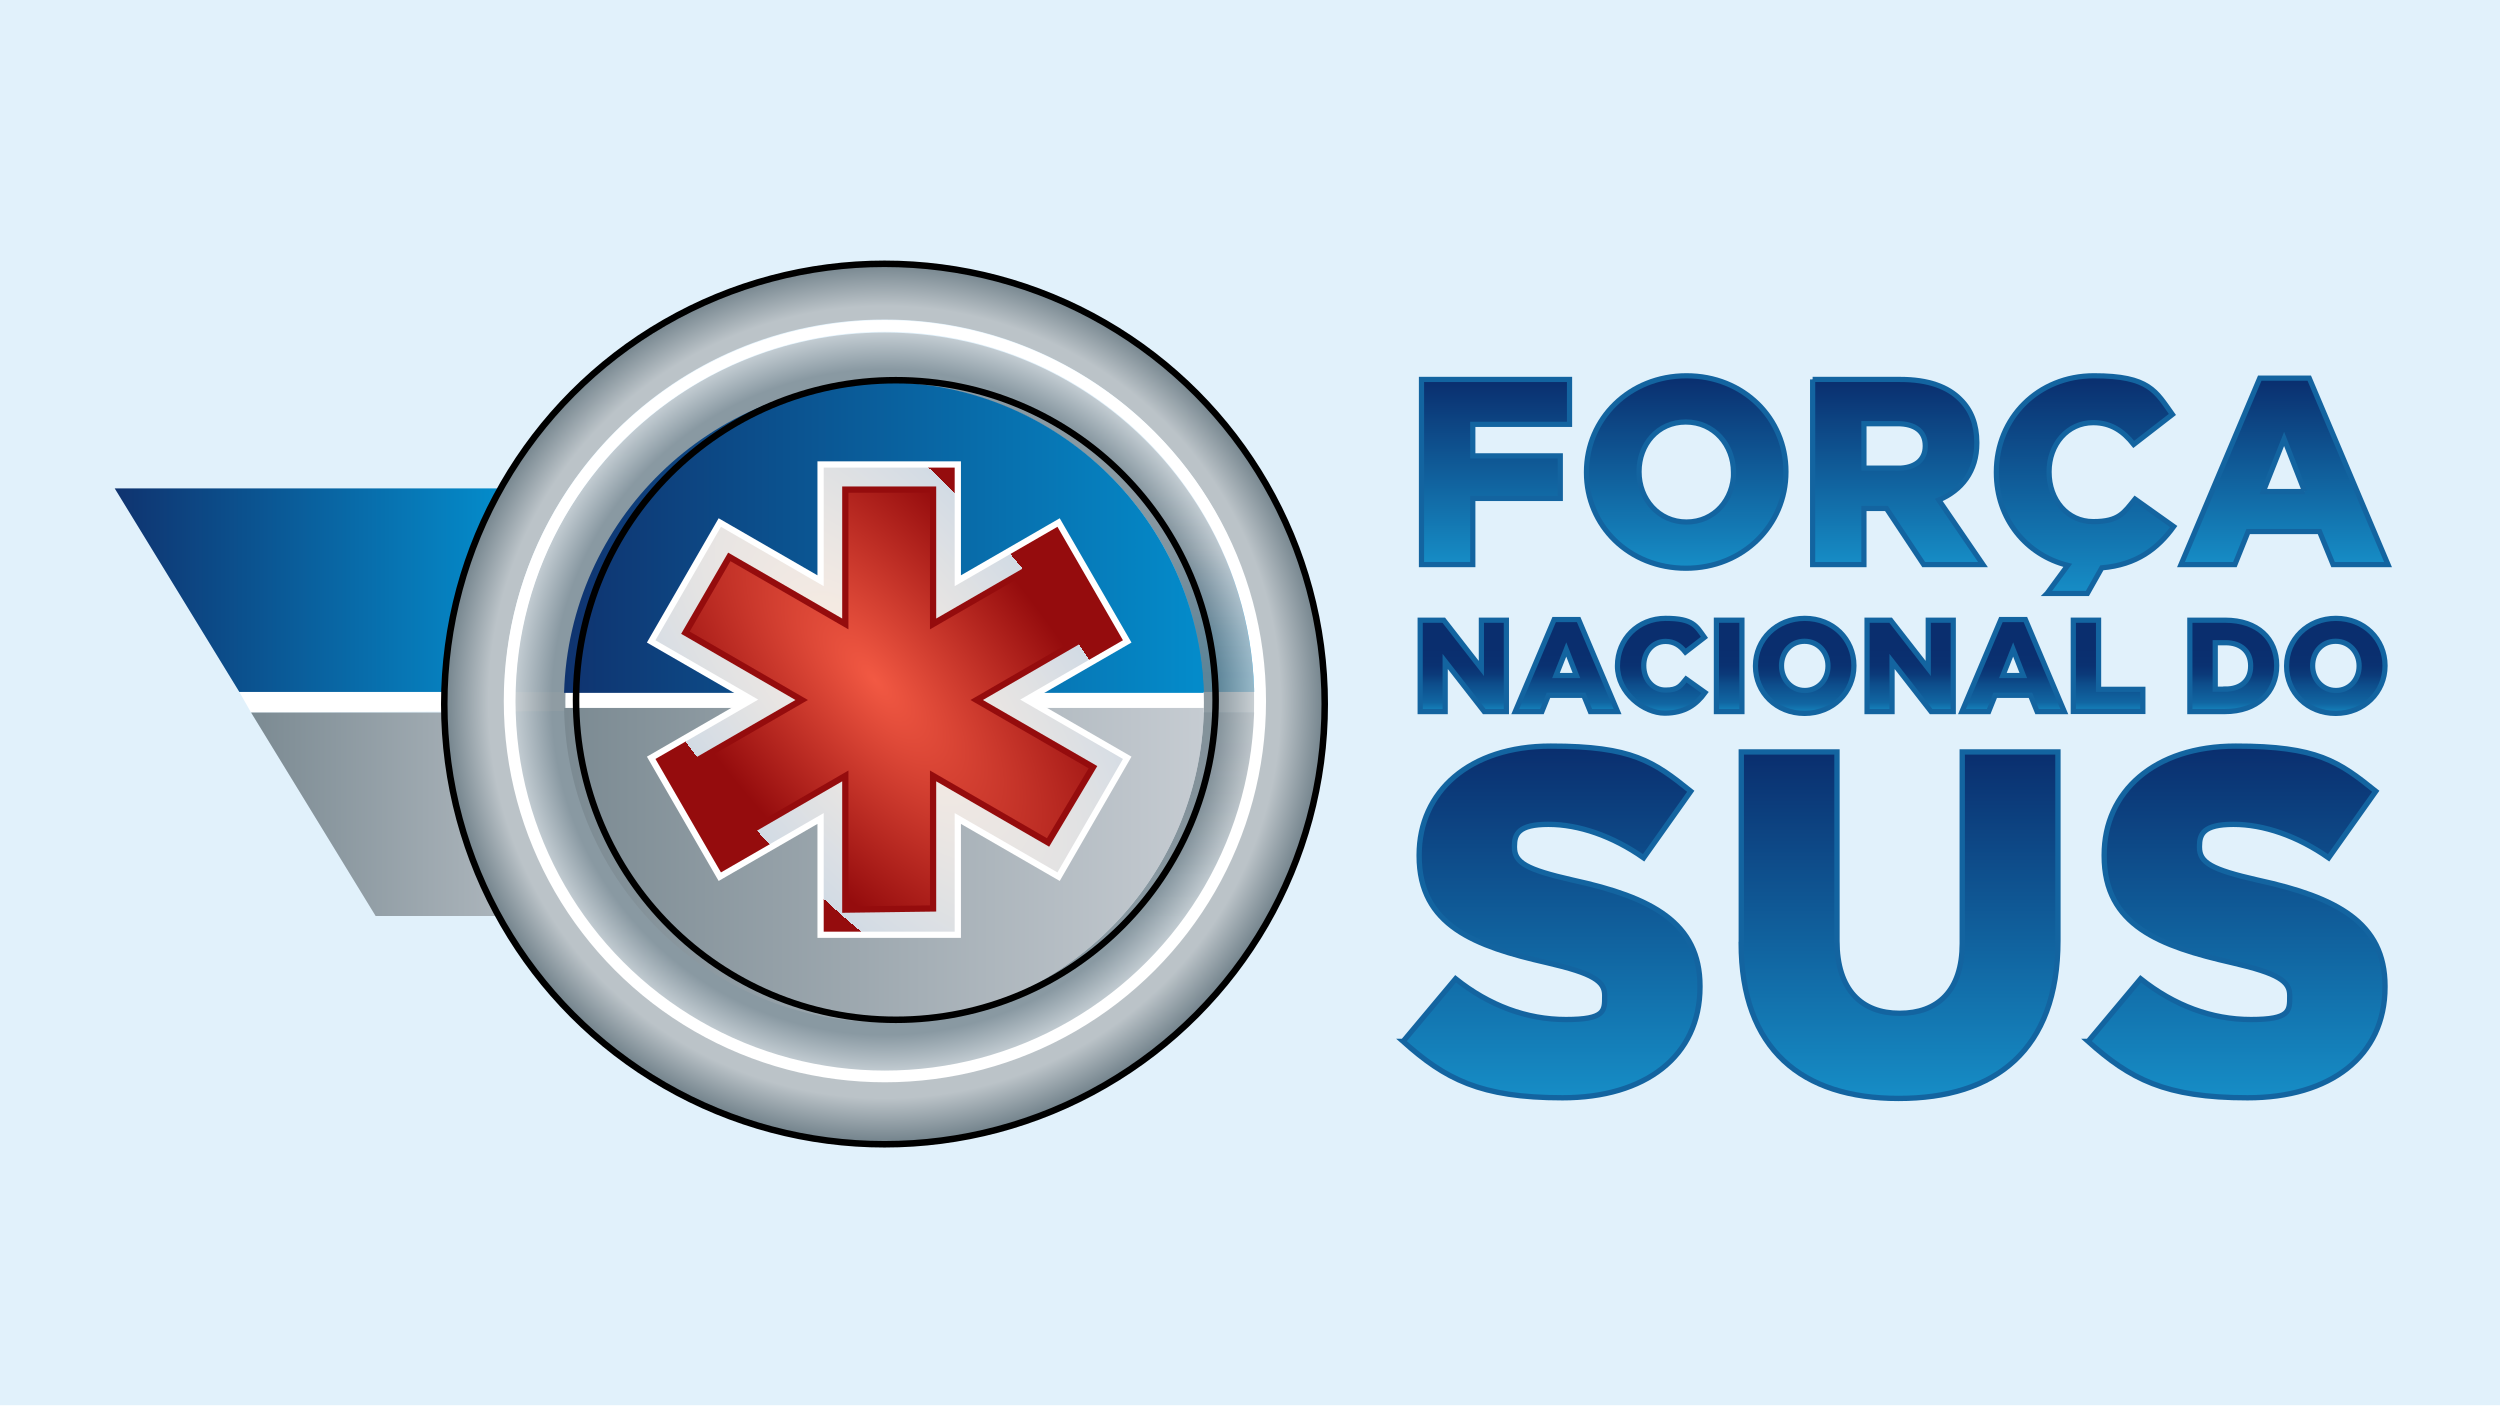
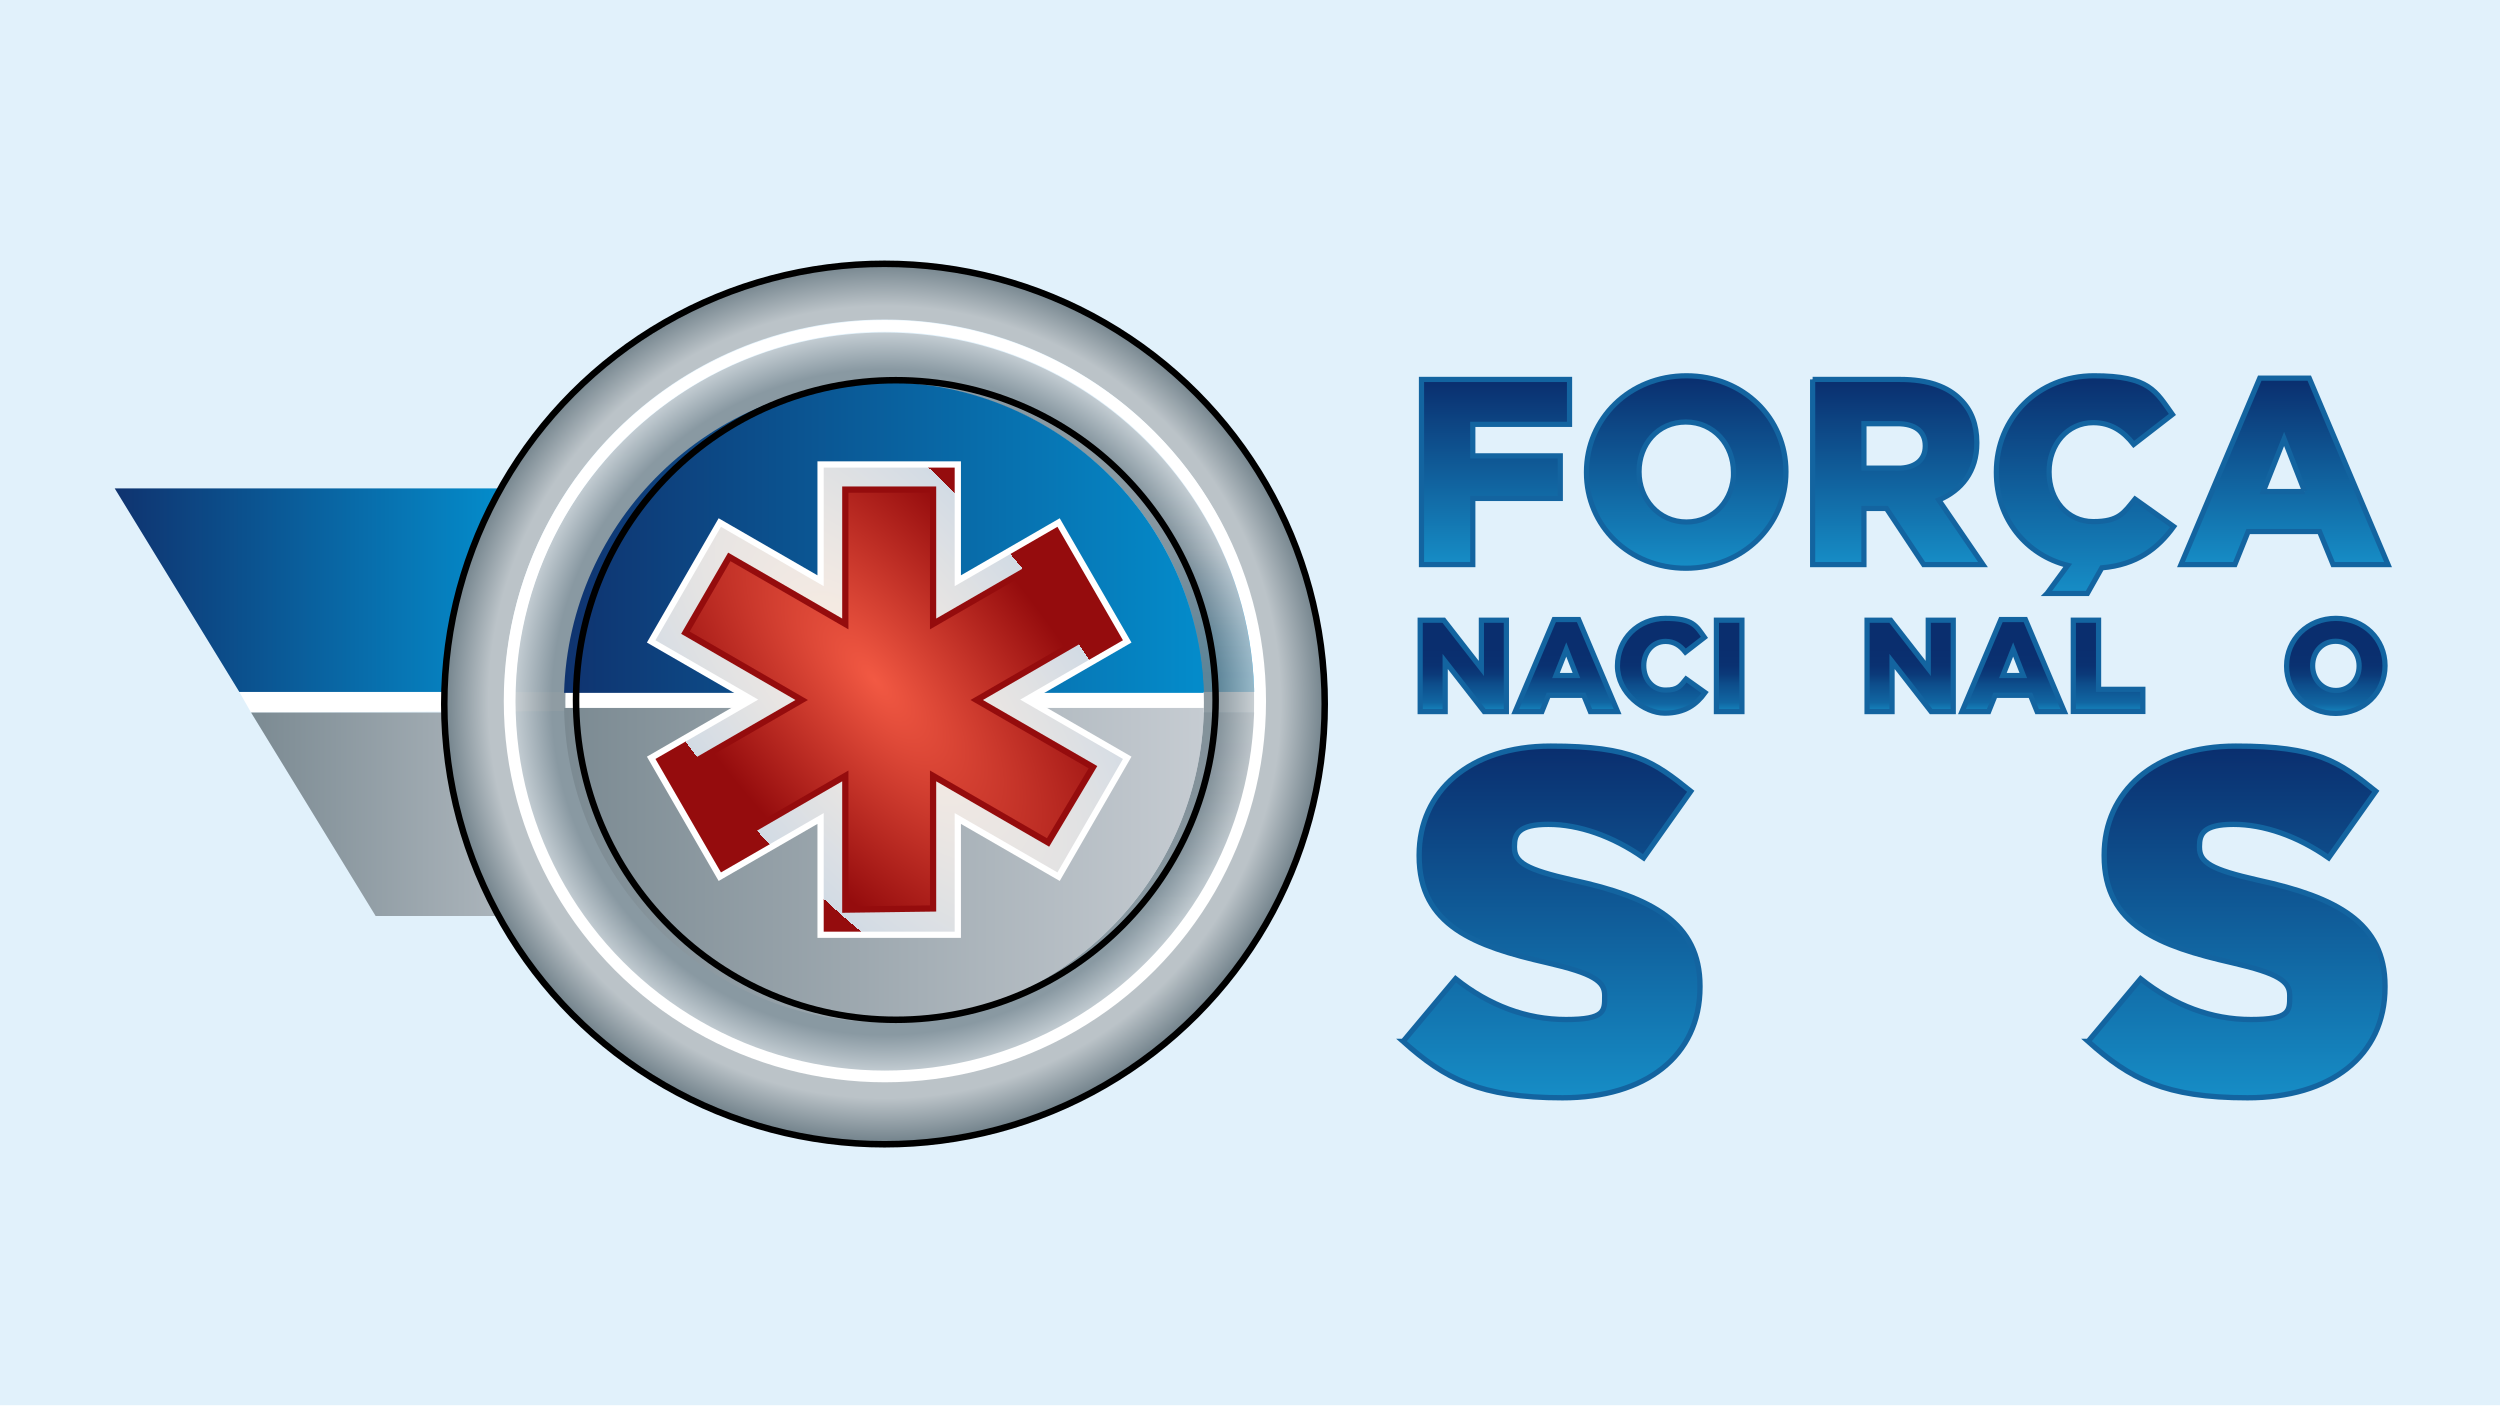
<svg xmlns="http://www.w3.org/2000/svg" xmlns:xlink="http://www.w3.org/1999/xlink" id="Camada_1" data-name="Camada 1" version="1.1" viewBox="0 0 1920 1080">
  <defs>
    <style>
      .cls-1 {
        fill: url(#Gradiente_sem_nome_44-3);
      }

      .cls-1, .cls-2, .cls-3, .cls-4, .cls-5, .cls-6, .cls-7, .cls-8, .cls-9, .cls-10, .cls-11, .cls-12, .cls-13, .cls-14, .cls-15, .cls-16, .cls-17, .cls-18, .cls-19, .cls-20, .cls-21, .cls-22, .cls-23 {
        stroke-miterlimit: 10;
      }

      .cls-1, .cls-2, .cls-3, .cls-4, .cls-5, .cls-6, .cls-8, .cls-10, .cls-11, .cls-12, .cls-14, .cls-17, .cls-18, .cls-19, .cls-20, .cls-21, .cls-22, .cls-23 {
        stroke: #1364a0;
      }

      .cls-1, .cls-12, .cls-14, .cls-20, .cls-23 {
        stroke-width: 4px;
      }

      .cls-2 {
        fill: url(#Gradiente_sem_nome_44-7);
      }

      .cls-2, .cls-3, .cls-22 {
        stroke-width: 4.1px;
      }

      .cls-24 {
        fill: url(#Gradiente_sem_nome_11-2);
      }

      .cls-24, .cls-25, .cls-26, .cls-27, .cls-28, .cls-29, .cls-30, .cls-31, .cls-32, .cls-33, .cls-34 {
        stroke-width: 0px;
      }

      .cls-3 {
        fill: url(#Gradiente_sem_nome_44-8);
      }

      .cls-4 {
        fill: url(#Gradiente_sem_nome_49);
      }

      .cls-4, .cls-5, .cls-6, .cls-8, .cls-10, .cls-11, .cls-17, .cls-18, .cls-19, .cls-21 {
        stroke-width: 4px;
      }

      .cls-5 {
        fill: url(#Gradiente_sem_nome_49-6);
      }

      .cls-25 {
        fill: url(#Gradiente_sem_nome_5-2);
      }

      .cls-6 {
        fill: url(#Gradiente_sem_nome_49-5);
      }

      .cls-7 {
        stroke-width: 5px;
      }

      .cls-7, .cls-28, .cls-13, .cls-16 {
        fill: none;
      }

      .cls-7, .cls-13 {
        stroke: #000;
      }

      .cls-26 {
        fill: url(#Gradiente_sem_nome_25);
        opacity: .8;
      }

      .cls-27 {
        fill: url(#Gradiente_sem_nome_58);
      }

      .cls-8 {
        fill: url(#Gradiente_sem_nome_49-2);
      }

      .cls-9 {
        fill: url(#Gradiente_sem_nome_55);
      }

      .cls-9, .cls-15 {
        stroke-width: 4.8px;
      }

      .cls-9, .cls-16 {
        stroke: #fff;
      }

      .cls-29 {
        fill: #e1f1fb;
      }

      .cls-35 {
        clip-path: url(#clippath-1);
      }

      .cls-10 {
        fill: url(#Gradiente_sem_nome_49-10);
      }

      .cls-11 {
        fill: url(#Gradiente_sem_nome_49-4);
      }

      .cls-12 {
        fill: url(#Gradiente_sem_nome_44-5);
      }

      .cls-30 {
        fill: url(#Gradiente_sem_nome_22);
      }

      .cls-13 {
        filter: url(#drop-shadow-1);
        stroke-width: 5px;
      }

      .cls-31 {
        fill: url(#Gradiente_sem_nome_11);
      }

      .cls-36 {
        clip-path: url(#clippath);
      }

      .cls-14 {
        fill: url(#Gradiente_sem_nome_44-2);
      }

      .cls-15 {
        fill: url(#Gradiente_sem_nome_51);
        stroke: #950c0d;
      }

      .cls-16 {
        stroke-width: 9px;
      }

      .cls-17 {
        fill: url(#Gradiente_sem_nome_49-8);
      }

      .cls-18 {
        fill: url(#Gradiente_sem_nome_49-7);
      }

      .cls-32 {
        fill: #fff;
      }

      .cls-19 {
        fill: url(#Gradiente_sem_nome_49-9);
      }

      .cls-33 {
        fill: url(#Gradiente_sem_nome_5);
      }

      .cls-20 {
        fill: url(#Gradiente_sem_nome_44);
      }

      .cls-21 {
        fill: url(#Gradiente_sem_nome_49-3);
      }

      .cls-22 {
        fill: url(#Gradiente_sem_nome_44-6);
      }

      .cls-34 {
        fill: url(#Gradiente_sem_nome_62);
      }

      .cls-23 {
        fill: url(#Gradiente_sem_nome_44-4);
      }
    </style>
    <linearGradient id="Gradiente_sem_nome_44" data-name="Gradiente sem nome 44" x1="1148.5" y1="433.5" x2="1148.5" y2="291.4" gradientUnits="userSpaceOnUse">
      <stop offset="0" stop-color="#168dc6" />
      <stop offset="1" stop-color="#0a2e6e" />
    </linearGradient>
    <linearGradient id="Gradiente_sem_nome_44-2" data-name="Gradiente sem nome 44" x1="1295" y1="436.4" x2="1295" y2="288.5" xlink:href="#Gradiente_sem_nome_44" />
    <linearGradient id="Gradiente_sem_nome_44-3" data-name="Gradiente sem nome 44" x1="1457.5" x2="1457.5" xlink:href="#Gradiente_sem_nome_44" />
    <linearGradient id="Gradiente_sem_nome_44-4" data-name="Gradiente sem nome 44" x1="1601.4" y1="455.7" x2="1601.4" y2="288.5" xlink:href="#Gradiente_sem_nome_44" />
    <linearGradient id="Gradiente_sem_nome_44-5" data-name="Gradiente sem nome 44" x1="1754.5" x2="1754.5" y2="290.4" xlink:href="#Gradiente_sem_nome_44" />
    <linearGradient id="Gradiente_sem_nome_44-6" data-name="Gradiente sem nome 44" x1="1191.6" y1="843.1" x2="1191.6" y2="573" xlink:href="#Gradiente_sem_nome_44" />
    <linearGradient id="Gradiente_sem_nome_44-7" data-name="Gradiente sem nome 44" x1="1458.9" y1="843.5" x2="1458.9" y2="577.5" xlink:href="#Gradiente_sem_nome_44" />
    <linearGradient id="Gradiente_sem_nome_44-8" data-name="Gradiente sem nome 44" x1="1717.7" y1="843.1" x2="1717.7" y2="573" xlink:href="#Gradiente_sem_nome_44" />
    <linearGradient id="Gradiente_sem_nome_49" data-name="Gradiente sem nome 49" x1="1123.8" y1="546.5" x2="1123.8" y2="476.3" gradientUnits="userSpaceOnUse">
      <stop offset="0" stop-color="#168dc6" />
      <stop offset="0" stop-color="#1586bf" />
      <stop offset=".1" stop-color="#1166a2" />
      <stop offset=".3" stop-color="#0d4d8b" />
      <stop offset=".4" stop-color="#0b3b7a" />
      <stop offset=".5" stop-color="#0a3171" />
      <stop offset=".7" stop-color="#0a2e6e" />
    </linearGradient>
    <linearGradient id="Gradiente_sem_nome_49-2" data-name="Gradiente sem nome 49" x1="1203" x2="1203" y2="475.8" xlink:href="#Gradiente_sem_nome_49" />
    <linearGradient id="Gradiente_sem_nome_49-3" data-name="Gradiente sem nome 49" x1="1275.8" y1="547.9" x2="1275.8" y2="474.9" xlink:href="#Gradiente_sem_nome_49" />
    <linearGradient id="Gradiente_sem_nome_49-4" data-name="Gradiente sem nome 49" x1="1328" x2="1328" xlink:href="#Gradiente_sem_nome_49" />
    <linearGradient id="Gradiente_sem_nome_49-5" data-name="Gradiente sem nome 49" x1="1386" y1="547.9" x2="1386" y2="474.9" xlink:href="#Gradiente_sem_nome_49" />
    <linearGradient id="Gradiente_sem_nome_49-6" data-name="Gradiente sem nome 49" x1="1467" x2="1467" xlink:href="#Gradiente_sem_nome_49" />
    <linearGradient id="Gradiente_sem_nome_49-7" data-name="Gradiente sem nome 49" x1="1546.2" x2="1546.2" y2="475.8" xlink:href="#Gradiente_sem_nome_49" />
    <linearGradient id="Gradiente_sem_nome_49-8" data-name="Gradiente sem nome 49" x1="1619" x2="1619" xlink:href="#Gradiente_sem_nome_49" />
    <linearGradient id="Gradiente_sem_nome_49-9" data-name="Gradiente sem nome 49" x1="1715.1" x2="1715.1" xlink:href="#Gradiente_sem_nome_49" />
    <linearGradient id="Gradiente_sem_nome_49-10" data-name="Gradiente sem nome 49" x1="1793.9" y1="547.9" x2="1793.9" y2="474.9" xlink:href="#Gradiente_sem_nome_49" />
    <clipPath id="clippath">
      <rect class="cls-28" x="86" y="332.4" width="304.7" height="414.6" />
    </clipPath>
    <linearGradient id="Gradiente_sem_nome_5" data-name="Gradiente sem nome 5" x1="88.1" y1="453.3" x2="383.7" y2="453.3" gradientUnits="userSpaceOnUse">
      <stop offset="0" stop-color="#0f336f" />
      <stop offset="1" stop-color="#048ccb" />
    </linearGradient>
    <linearGradient id="Gradiente_sem_nome_11" data-name="Gradiente sem nome 11" x1="192.8" y1="625.3" x2="488.4" y2="625.3" gradientUnits="userSpaceOnUse">
      <stop offset="0" stop-color="#7b8a92" />
      <stop offset="1" stop-color="#c6ccd2" />
    </linearGradient>
    <clipPath id="clippath-1">
      <rect class="cls-28" x="864.3" y="332.4" width="110.4" height="414.6" transform="translate(1839 1079.4) rotate(-180)" />
    </clipPath>
    <linearGradient id="Gradiente_sem_nome_58" data-name="Gradiente sem nome 58" x1="-2081.3" y1="377.5" x2="-2081.3" y2="533.7" gradientTransform="translate(-1074.5) rotate(-180) scale(1 -1)" gradientUnits="userSpaceOnUse">
      <stop offset="0" stop-color="#0f336f" stop-opacity="0" />
      <stop offset=".1" stop-color="rgba(12, 68, 129, .2)" stop-opacity=".2" />
      <stop offset=".3" stop-color="rgba(10, 90, 151, .4)" stop-opacity=".4" />
      <stop offset=".4" stop-color="rgba(7, 108, 170, .6)" stop-opacity=".6" />
      <stop offset=".6" stop-color="rgba(6, 122, 184, .8)" stop-opacity=".8" />
      <stop offset=".7" stop-color="rgba(4, 131, 194, .9)" stop-opacity=".9" />
      <stop offset=".9" stop-color="rgba(4, 137, 200, 1)" stop-opacity="1" />
      <stop offset="1" stop-color="#048ccb" />
    </linearGradient>
    <linearGradient id="Gradiente_sem_nome_62" data-name="Gradiente sem nome 62" x1="-1985" y1="703.5" x2="-1985" y2="547.2" gradientTransform="translate(-1074.5) rotate(-180) scale(1 -1)" gradientUnits="userSpaceOnUse">
      <stop offset="0" stop-color="#7b8a92" stop-opacity="0" />
      <stop offset="0" stop-color="rgba(136, 149, 157, .2)" stop-opacity=".2" />
      <stop offset=".2" stop-color="rgba(152, 164, 171, .4)" stop-opacity=".4" />
      <stop offset=".3" stop-color="rgba(166, 176, 183, .6)" stop-opacity=".6" />
      <stop offset=".4" stop-color="rgba(178, 186, 192, .7)" stop-opacity=".7" />
      <stop offset=".6" stop-color="rgba(186, 194, 200, .9)" stop-opacity=".9" />
      <stop offset=".7" stop-color="rgba(193, 199, 205, .9)" stop-opacity=".9" />
      <stop offset=".8" stop-color="rgba(196, 202, 208, 1)" stop-opacity="1" />
      <stop offset="1" stop-color="#c6ccd2" />
    </linearGradient>
    <radialGradient id="Gradiente_sem_nome_25" data-name="Gradiente sem nome 25" cx="679.4" cy="539.3" fx="679.4" fy="539.3" r="283.9" gradientUnits="userSpaceOnUse">
      <stop offset=".9" stop-color="#73838c" />
      <stop offset="1" stop-color="#bbc3c8" />
    </radialGradient>
    <radialGradient id="Gradiente_sem_nome_22" data-name="Gradiente sem nome 22" cx="679.4" cy="539.3" fx="679.4" fy="539.3" r="338" gradientUnits="userSpaceOnUse">
      <stop offset=".9" stop-color="#bbc3c8" />
      <stop offset="1" stop-color="#73838c" />
    </radialGradient>
    <linearGradient id="Gradiente_sem_nome_5-2" data-name="Gradiente sem nome 5" x1="433.2" y1="412.8" x2="924.5" y2="412.8" xlink:href="#Gradiente_sem_nome_5" />
    <linearGradient id="Gradiente_sem_nome_11-2" data-name="Gradiente sem nome 11" x1="433.2" y1="664.4" x2="924.6" y2="664.4" xlink:href="#Gradiente_sem_nome_11" />
    <filter id="drop-shadow-1" filterUnits="userSpaceOnUse">
      <feOffset dx="8" dy="0" />
      <feGaussianBlur result="blur" stdDeviation="8" />
      <feFlood flood-color="#000" flood-opacity=".9" />
      <feComposite in2="blur" operator="in" />
      <feComposite in="SourceGraphic" />
    </filter>
    <radialGradient id="Gradiente_sem_nome_55" data-name="Gradiente sem nome 55" cx="682.9" cy="537.3" fx="682.9" fy="537.3" r="143" gradientTransform="translate(-676.7 -34.9) rotate(-39.6) scale(1 2.4)" gradientUnits="userSpaceOnUse">
      <stop offset="0" stop-color="#fdeee2" />
      <stop offset="1" stop-color="#d2dbe4" />
      <stop offset="1" stop-color="#950c0d" />
    </radialGradient>
    <radialGradient id="Gradiente_sem_nome_51" data-name="Gradiente sem nome 51" cx="682.9" cy="537.3" fx="682.9" fy="537.3" r="132.3" gradientTransform="translate(-678.2 -31.3) rotate(-39.8) scale(1 2.4)" gradientUnits="userSpaceOnUse">
      <stop offset="0" stop-color="#f25943" />
      <stop offset="1" stop-color="#950c0d" />
    </radialGradient>
  </defs>
  <rect class="cls-29" x="-.5" y="-.8" width="1921" height="1080" />
  <g>
    <g>
      <g>
        <path class="cls-20" d="M1091.7,291.4h113.7v34.5h-74.3v24.2h67.2v32.7h-67.2v50.8h-39.4v-142.2Z" />
        <path class="cls-14" d="M1218.4,362.9v-.4c0-40.8,32.9-73.9,76.8-73.9s76.4,32.7,76.4,73.5v.4c0,40.8-32.9,73.9-76.8,73.9s-76.4-32.7-76.4-73.5ZM1331.3,362.9v-.4c0-20.5-14.8-38.4-36.6-38.4s-35.9,17.5-35.9,38v.4c0,20.5,14.8,38.4,36.4,38.4s36.2-17.5,36.2-38Z" />
        <path class="cls-1" d="M1392.1,291.4h67.2c21.7,0,36.8,5.7,46.3,15.4,8.3,8.1,12.6,19.1,12.6,33.1v.4c0,21.7-11.6,36.2-29.2,43.7l33.9,49.6h-45.5l-28.6-43.1h-17.3v43.1h-39.4v-142.2ZM1457.5,359.6c13.4,0,21.1-6.5,21.1-16.9v-.4c0-11.2-8.1-16.9-21.3-16.9h-25.8v34.1h26Z" />
        <path class="cls-23" d="M1572.2,455.7l15.8-21.5c-31.7-7.9-54.8-35.5-54.8-71.3v-.4c0-41.4,31.9-73.9,74.9-73.9s47.7,12.2,60.3,29.7l-29.7,23c-8.1-10.2-17.5-16.7-31.1-16.7-19.9,0-33.9,16.9-33.9,37.6v.4c0,21.3,14,38,33.9,38s23.6-6.9,32.1-17.3l29.7,21.1c-12.2,16.9-28.4,29.4-55.2,31.7l-11.1,19.7h-31Z" />
        <path class="cls-12" d="M1735.5,290.4h38l60.5,143.2h-42.2l-10.4-25.4h-54.8l-10.2,25.4h-41.4l60.5-143.2ZM1770,377.5l-15.8-40.4-16,40.4h31.9Z" />
      </g>
      <g>
        <path class="cls-22" d="M1077.6,799.8l40.3-48.1c25.7,20.5,54.5,31.3,84.7,31.3s29.8-6.7,29.8-17.9v-.7c0-10.8-8.6-16.8-44-25-55.6-12.7-98.5-28.4-98.5-82.1v-.7c0-48.5,38.4-83.6,101.1-83.6s79.1,11.9,107.5,34.7l-36.2,51.1c-23.9-16.8-50-25.7-73.1-25.7s-26.1,7.5-26.1,16.8v.7c0,11.9,9,17.2,45.1,25.4,60.1,13.1,97.4,32.5,97.4,81.3v.7c0,53.4-42.2,85.1-105.6,85.1s-90.3-14.6-122.4-43.3Z" />
-         <path class="cls-2" d="M1337.3,724.1v-146.6h73.5v145.1c0,37.7,19,55.6,48.1,55.6s48.1-17.2,48.1-53.7v-147h73.5v144.8c0,84.3-48.1,121.3-122.4,121.3s-120.9-37.7-120.9-119.4Z" />
        <path class="cls-3" d="M1603.7,799.8l40.3-48.1c25.7,20.5,54.5,31.3,84.7,31.3s29.8-6.7,29.8-17.9v-.7c0-10.8-8.6-16.8-44-25-55.6-12.7-98.5-28.4-98.5-82.1v-.7c0-48.5,38.4-83.6,101.1-83.6s79.1,11.9,107.5,34.7l-36.2,51.1c-23.9-16.8-50-25.7-73.1-25.7s-26.1,7.5-26.1,16.8v.7c0,11.9,9,17.2,45.1,25.4,60.1,13.1,97.4,32.5,97.4,81.3v.7c0,53.4-42.2,85.1-105.6,85.1s-90.3-14.6-122.4-43.3Z" />
      </g>
      <g>
        <path class="cls-4" d="M1090.7,476.3h18.1l28.9,37.1v-37.1h19.2v70.2h-17l-30-38.5v38.5h-19.2v-70.2Z" />
        <path class="cls-8" d="M1193.7,475.8h18.7l29.9,70.7h-20.9l-5.1-12.5h-27.1l-5,12.5h-20.5l29.9-70.7ZM1210.7,518.8l-7.8-20-7.9,20h15.7Z" />
        <path class="cls-21" d="M1242.2,511.6v-.2c0-20.5,15.7-36.5,37-36.5s23.6,6,29.8,14.6l-14.6,11.3c-4-5-8.6-8.2-15.3-8.2-9.8,0-16.7,8.3-16.7,18.5v.2c0,10.5,6.9,18.7,16.7,18.7s11.6-3.4,15.8-8.5l14.6,10.4c-6.6,9.1-15.5,15.8-31.1,15.8s-36.2-15.3-36.2-36.3Z" />
        <path class="cls-11" d="M1318.2,476.3h19.6v70.2h-19.6v-70.2Z" />
-         <path class="cls-6" d="M1348.2,511.6v-.2c0-20.2,16.2-36.5,37.9-36.5s37.7,16.1,37.7,36.3v.2c0,20.2-16.2,36.5-37.9,36.5s-37.7-16.1-37.7-36.3ZM1403.9,511.6v-.2c0-10.1-7.3-18.9-18-18.9s-17.7,8.6-17.7,18.7v.2c0,10.1,7.3,18.9,17.9,18.9s17.8-8.6,17.8-18.7Z" />
        <path class="cls-5" d="M1433.9,476.3h18.1l28.9,37.1v-37.1h19.2v70.2h-17l-30-38.5v38.5h-19.2v-70.2Z" />
        <path class="cls-18" d="M1536.8,475.8h18.7l29.9,70.7h-20.9l-5.1-12.5h-27.1l-5,12.5h-20.5l29.9-70.7ZM1553.9,518.8l-7.8-20-7.9,20h15.7Z" />
        <path class="cls-17" d="M1592.3,476.3h19.4v53.1h34v17h-53.4v-70.2Z" />
-         <path class="cls-19" d="M1681.8,476.3h27.1c25.1,0,39.6,14.4,39.6,34.7v.2c0,20.3-14.7,35.3-40,35.3h-26.7v-70.2ZM1709.2,529.2c11.6,0,19.3-6.4,19.3-17.7v-.2c0-11.2-7.7-17.7-19.3-17.7h-7.9v35.7h7.9Z" />
        <path class="cls-10" d="M1756.1,511.6v-.2c0-20.2,16.2-36.5,37.9-36.5s37.7,16.1,37.7,36.3v.2c0,20.2-16.2,36.5-37.9,36.5s-37.7-16.1-37.7-36.3ZM1811.8,511.6v-.2c0-10.1-7.3-18.9-18-18.9s-17.7,8.6-17.7,18.7v.2c0,10.1,7.3,18.9,17.9,18.9s17.8-8.6,17.8-18.7Z" />
      </g>
    </g>
    <g>
      <polygon class="cls-32" points="183.8 531.4 192.8 547.2 924.6 543.7 924.5 532.1 183.8 531.4" />
      <g class="cls-36">
        <g>
          <polygon class="cls-33" points="383.7 531.4 183.8 531.4 88.1 375.1 383.7 375.1 383.7 531.4" />
          <polygon class="cls-31" points="488.4 703.5 288.5 703.5 192.8 547.2 488.4 547.2 488.4 703.5" />
        </g>
      </g>
      <polygon class="cls-32" points="1001.2 531.4 992.3 547.2 260.4 543.7 260.5 532.1 1001.2 531.4" />
      <g class="cls-35">
        <g>
          <polygon class="cls-27" points="870.7 531.4 1054.7 531.4 1142.8 375.1 870.7 375.1 870.7 531.4" />
          <polygon class="cls-34" points="774.4 703.5 958.4 703.5 1046.5 547.2 774.4 547.2 774.4 703.5" />
        </g>
      </g>
      <g>
        <path class="cls-26" d="M679.4,255.4c-156.8,0-283.9,127.1-283.9,283.9s127.1,283.9,283.9,283.9,283.9-127.1,283.9-283.9-127.1-283.9-283.9-283.9ZM679.4,784.5c-135.4,0-245.2-109.8-245.2-245.2s109.8-245.2,245.2-245.2,245.2,109.8,245.2,245.2-109.8,245.2-245.2,245.2Z" />
        <path class="cls-30" d="M679.4,201.3c-186.7,0-338,151.4-338,338.1s151.3,338,338,338,338-151.3,338-338-151.3-338.1-338-338.1ZM679.4,829.6c-161.3,0-292.1-130.8-292.1-292.1s130.8-292.1,292.1-292.1,292.1,130.8,292.1,292.1-130.8,292.1-292.1,292.1Z" />
      </g>
      <path class="cls-25" d="M924.5,532.1h-491.3c3.8-132.4,112.3-238.6,245.6-238.6s241.9,106.2,245.6,238.6Z" />
      <path class="cls-24" d="M924.6,543.7c-2.3,133.7-111.4,241.4-245.7,241.4s-243.4-107.7-245.7-241.4h491.4Z" />
      <circle class="cls-16" cx="679.6" cy="538.5" r="288.2" />
      <circle class="cls-7" cx="679.3" cy="540.7" r="338.1" />
      <circle class="cls-13" cx="680" cy="537.6" r="245.6" />
      <g>
        <polygon class="cls-9" points="865.7 492.6 813 401.3 735.6 446 735.6 356.7 630.2 356.7 630.2 446 552.8 401.3 500.1 492.6 577.5 537.3 500.1 582 552.8 673.3 630.2 628.6 630.2 717.9 735.6 717.9 735.6 628.6 813 673.3 865.7 582 788.3 537.3 865.7 492.6" />
        <polygon class="cls-15" points="839.4 485.9 805.7 427.7 716.6 479.2 716.6 376 649.2 376 649.2 479.2 560.1 427.7 526.4 485.9 615.7 537.6 526.4 589.2 560.9 647 649.2 595.9 649.2 698.6 716.6 697.7 716.6 595.9 804.9 647 839.4 589.2 750.1 537.6 839.4 485.9" />
      </g>
    </g>
  </g>
</svg>